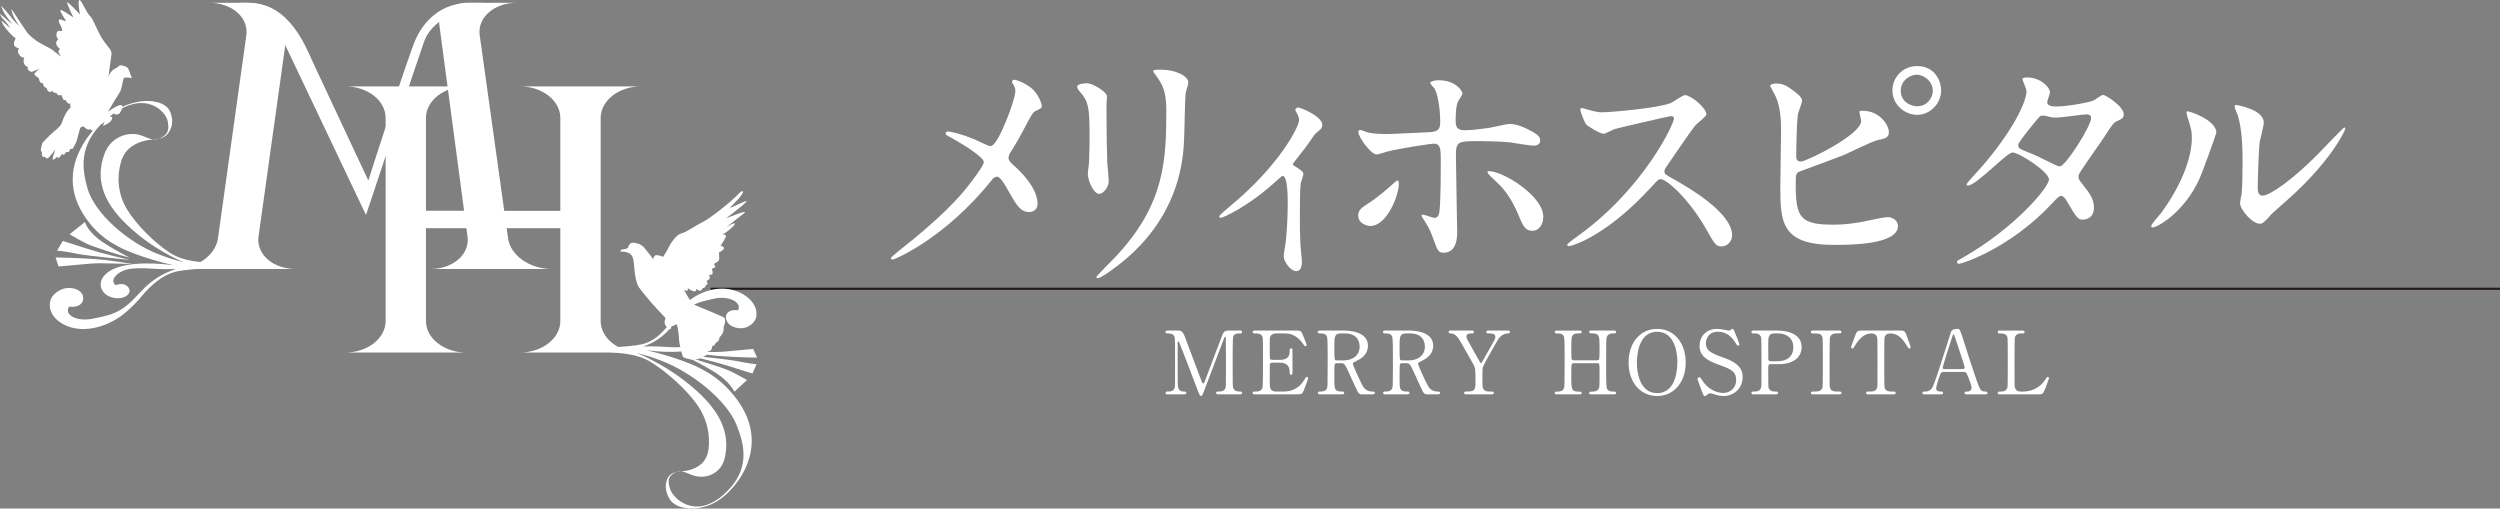
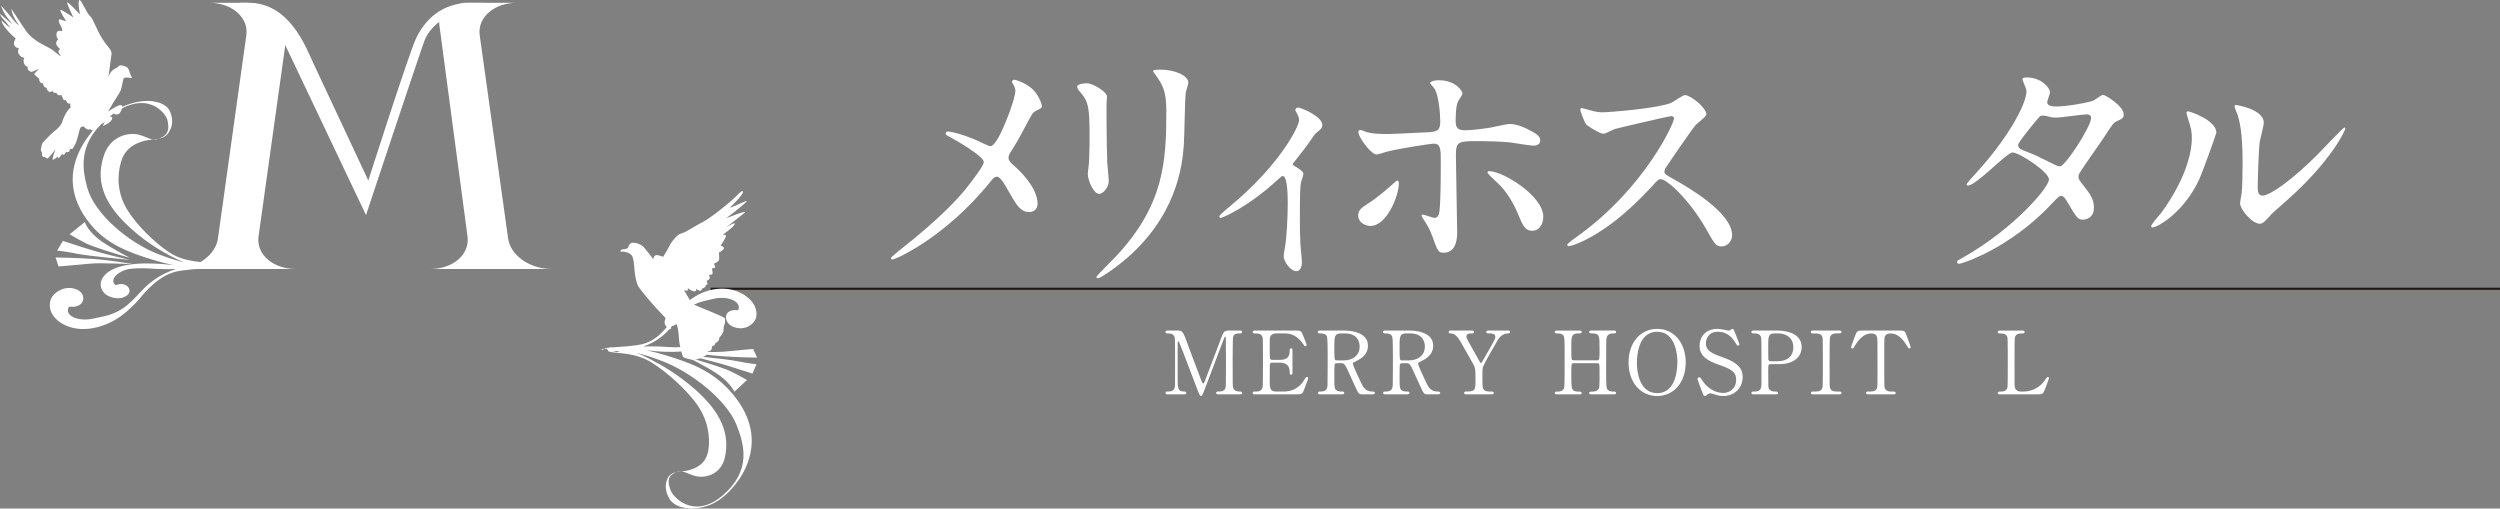
<svg xmlns="http://www.w3.org/2000/svg" id="b" data-name="レイヤー 2" width="320.718" height="65.241" viewBox="0 0 320.718 65.241">
  <rect x="0" y="0" width="320.718" height="65.241" fill="#808080" stroke="none" />
  <defs>
    <style>
      .d {
        stroke-width: 0px;
      }

      .d, .e {
        fill: #fff;
      }

      .e {
        stroke: #231815;
        stroke-miterlimit: 10;
        stroke-width: .276px;
      }
    </style>
  </defs>
  <g id="c" data-name="レイヤー 2">
    <g>
      <g>
        <path class="d" d="m125.009,17.875c.323.13,1.783.874,2.041.874.681,0,1.62-2.268,2.009-3.207.581-1.392,1.198-3.238,1.198-3.886,0-.291-.096-.519-.228-.745-.097-.194-.193-.292-.193-.389,0-.162.096-.292.259-.292.292,0,1.296.358,2.171,1.037.97.777,1.392,2.105,1.392,2.332,0,.26-.098.292-.811.649-.355.193-.453.355-1.295,1.943-.551,1.068-1.166,2.17-1.847,3.239-.162.228-.324.519-.324.809,0,.358.292.649.551.875,2.786,2.462,3.175,4.211,3.175,5.021,0,.842-.679,1.068-1.037,1.068-1.166,0-1.652-.842-2.785-2.849-.324-.584-.94-1.686-1.392-1.686-.292,0-.551.26-.682.454-5.927,7.418-12.405,10.172-12.696,10.172-.098,0-.228-.032-.228-.162s.617-.616,1.005-.939c5.505-4.309,7.676-6.835,8.583-7.936.777-.973,2.332-2.98,2.332-3.467,0-.679-2.981-2.46-4.211-3.141-.615-.324-.68-.356-.68-.519,0-.129.064-.26.291-.26.421,0,1.847.358,3.401,1.005Z" />
        <path class="d" d="m139.454,10.684c.777,0,2.558,1.134,2.558,1.684,0,.162-.064.906-.064,1.068,0,3.758.064,6.674.098,7.451.032.389.194,2.008.194,2.332,0,.843-.745,1.652-1.232,1.652-.713,0-1.457-1.717-1.457-2.558,0-.26.162-1.362.162-1.62.064-1.458.064-2.722.064-3.303,0-3.629-.162-4.374-1.166-5.54-.26-.292-.422-.485-.422-.745,0-.226.519-.421,1.264-.421Zm8.908-.907c-.389-.517-.421-.583-.421-.649,0-.096,0-.193.939-.193,1.943,0,3.563.809,3.563,1.652,0,.291-.259.939-.324,1.295-.129.875-.162,5.734-.259,6.867-.194,2.301-.81,9.232-8.098,15.031-.939.747-2.558,1.912-2.916,1.912-.129,0-.193-.066-.193-.162,0-.13,2.105-2.203,2.494-2.625,6.252-6.671,6.478-12.308,6.478-18.787,0-2.526-.583-3.369-1.264-4.341Z" />
        <path class="d" d="m165.98,21.244c.551.357,1.23.681,1.23,1.1,0,.162-.291.909-.323,1.102-.066.422-.13.94-.13,4.666,0,.842,0,1.879.064,3.109,0,.324.194,1.977.194,2.332,0,.26,0,1.23-.713,1.23-.777,0-1.619-1.262-1.619-1.909,0-.13,0-.226.162-1.166.226-1.167.356-3.953.356-5.572,0-.811,0-3.563-.649-3.563-.096,0-.162.064-.679.519-3.79,3.498-7.062,4.859-7.257,4.859-.162,0-.194-.131-.194-.196,0-.162.972-.972,1.296-1.23,6.446-5.312,8.94-10.302,8.94-11.111,0-.194-.064-.487-.227-.777-.032-.064-.259-.453-.259-.519,0-.194.194-.323.356-.323.356,0,3.109,1.132,3.109,2.234,0,.26-.129.486-.259.584-.615.517-.681.549-1.004,1.036-.713,1.069-.907,1.296-2.527,3.368,0,.066.064.196.13.228Z" />
        <path class="d" d="m174.24,27.658c0-.617.291-.94,1.23-1.522,1.264-.777,2.916-2.268,3.175-2.494.162-.162.519-.486.649-.486.129,0,.161.291.161.389,0,1.522-1.522,5.442-3.66,5.442-.259,0-.453-.066-.615-.13-.421-.129-.939-.551-.939-1.198Zm12.698,2.138c0,.486,0,2.624-1.717,2.624-.713,0-.777-.194-1.458-2.073-.389-1.037-.551-1.295-1.198-2.3-.13-.228-.194-.292-.194-.389s.064-.13.13-.13c.226,0,1.295.422,1.522.422.421,0,.583-.358.647-.875.162-1.524.162-4.761.162-6.512,0-1.554-.064-2.137-.94-2.137-.194,0-4.082.551-5.993,1.036-.194.064-1.102.358-1.296.358-.711,0-2.332-2.203-2.332-2.852,0-.162.032-.291.226-.291.13,0,.194.032.615.193.745.324,2.397.324,2.884.324.745,0,4.243-.193,5.214-.226,1.232-.064,1.556-.291,1.556-1.36s-.194-3.207-.681-4.146c-.064-.162-.615-.681-.615-.843,0-.096.356-.324,1.102-.324,2.234,0,3.045,1.426,3.045,1.686,0,.193-.519.906-.583,1.068-.292.584-.292,2.171-.292,2.494,0,1.005.421,1.167,1.264,1.167,1.036,0,2.592-.259,3.141-.324.422-.066,2.139-.485,2.495-.485.972,0,2.073.485,3.141,1.102.356.226.811.485.811,1.036,0,.615-.713.647-.843.647-.485,0-2.592-.355-3.045-.421-1.23-.13-3.596-.162-3.854-.162-2.786,0-3.078,0-3.078,1.847,0,1.554.162,8.455.162,9.847Zm7.808-2.332c-.551-1.362-1.556-3.045-2.624-3.984-.487-.453-1.296-1.199-1.296-1.362s.162-.162.226-.162c1.717,0,6.933,3.143,6.933,5.863,0,.747-.389,1.815-1.458,1.782-.907,0-1.198-.745-1.781-2.137Z" />
        <path class="d" d="m214.369,14.894c-.226,0-7.029,1.587-7.191,1.652-.226.066-1.23.615-1.457.615-.487,0-2.009-.972-2.203-1.166-.226-.226-.777-1.652-.777-1.879,0-.162.032-.259.194-.259.032,0,.745.193.842.226,1.005.291,1.394.324,1.717.324,1.102,0,7.192-.519,8.876-1.199.292-.129,1.49-1.004,1.782-1.004.777,0,2.754,1.652,2.754,2.462,0,.292-1.199,1.166-1.394,1.394-.647.777-3.207,4.566-3.726,5.312-.129.162-.259.389-.259.647,0,.292.064.356,1.426,1.102,1.457.843,7.255,4.114,7.255,7.061,0,.745-.583,1.426-1.328,1.426s-.875-.226-2.009-2.235c-2.234-3.92-5.086-6.382-5.797-6.382-.324,0-.422.098-1.134.907-1.134,1.198-4.439,4.827-8.649,6.933-.875.421-1.75.744-2.009.744-.064,0-.226,0-.226-.193,0-.13,1.296-1.069,1.49-1.199,8.455-6.122,12.309-14.511,12.212-15.031-.066-.259-.324-.259-.39-.259Z" />
-         <path class="d" d="m230.628,12.076c.226.162.551.551.551.843s-.519,1.554-.551,1.845c-.13,1.135-.194,4.018-.194,5.378,0,.194.064.583.615.583.647,0,7.71-3.433,7.71-5.184,0-.193-.226-1.102-.226-1.198,0-.13.226-.13.453-.13,2.203,0,3.337,1.912,3.337,2.722,0,.745-.486.843-1.426,1.036-.745.162-3.66,1.62-4.276,1.879-.906.389-5.701,2.105-5.863,2.203-.389.26-.389.422-.389,1.652,0,4.244.616,5.118,4.859,5.118,1.36,0,2.656-.13,4.729-.583.421-.098,1.847-.389,2.235-.389.681,0,1.296.517,1.296,1.134,0,2.43-6.219,2.43-8.228,2.43-6.705,0-6.867-2.884-6.867-7.483,0-1.166.096-6.252.096-7.32,0-2.658-.485-3.856-.842-4.536-.487-.907-.551-1.004-.551-1.069,0-.193.453-.291.745-.291.907,0,1.392.226,2.786,1.36Zm18.398-.519c0,1.75-1.424,3.176-3.077,3.176-1.522,0-3.175-1.232-3.175-3.143,0-1.62,1.264-3.111,3.175-3.111,2.332,0,3.077,2.009,3.077,3.077Zm-5.182.098c0,1.36,1.23,1.977,2.105,1.977,1.392,0,2.009-1.232,2.009-1.977,0-1.264-1.199-2.073-2.073-2.073-.745,0-2.041.647-2.041,2.073Z" />
        <path class="d" d="m251.776,33.066c6.642-3.758,11.079-9.036,11.079-10.04s-3.854-3.467-4.665-3.467c-.745,0-4.664,4.244-5.733,4.244-.13,0-.162-.098-.162-.162,0-.13,1.004-1.232,1.166-1.394,3.856-4.178,6.512-8.746,6.512-10.592,0-.26-.519-1.296-.519-1.522,0-.194.421-.194.615-.194,1.717,0,2.916,1.264,2.916,1.911,0,.194-.356,1.069-.356,1.262,0,.486.679.551,1.102.551,1.555,0,4.405-.551,4.858-.777.196-.096,1.005-.713,1.199-.713.324,0,2.656,1.459,2.656,2.495,0,.485-.226.583-.809.843-.486.227-.617.389-1.588,1.91-.453.713-2.656,3.791-3.045,4.439-.291.454-.356.551-.356.809,0,.292.032.358.615,1.102.779,1.004,1.362,1.717,1.362,2.852,0,1.49-1.232,1.554-1.394,1.554-.679,0-.809-.226-2.041-2.301-.064-.129-.421-.744-.745-.744-.291,0-.485.226-1.134.906-5.507,5.927-11.726,7.806-11.953,7.806-.064,0-.356,0-.291-.291.032-.129.096-.129.711-.487Zm16.489-17.944c0-.358-.324-.454-.551-.454-.486,0-3.337.421-3.92.421-.421,0-.647-.032-.972-.129-.324-.098-.454-.13-.777-.13-.098,0-.26,0-.389.13-.032,0-2.754,3.238-2.754,3.626,0,.454.292.551,1.102.875,1.004.389,1.264.519,3.563,1.652.13.064.551.26.745.226.713-.129,3.952-5.118,3.952-6.218Z" />
        <path class="d" d="m282.124,23.026c-1.943,4.211-5.344,6.154-5.993,6.154-.129,0-.162-.098-.162-.162,0-.26,1.037-1.392,1.296-1.717,3.563-4.891,3.92-8.421,3.92-9.492,0-.842-.032-1.197-.551-2.785-.064-.226-.13-.422-.13-.584,0-.096.033-.161.162-.161.226,0,3.661,1.1,3.661,2.753,0,.098-1.652,4.763-2.203,5.994Zm5.248,3.011c0-.162.162-1.004.194-1.166.096-.615.13-3.173.13-3.984,0-3.952-.389-5.28-.617-6.09-.064-.162-.421-1.004-.421-1.166,0-.13.13-.162.194-.162.162,0,3.563.581,3.563,2.268,0,.389-.453,2.072-.519,2.43-.129.874-.259,4.794-.259,5.863,0,.421.032,1.068.615,1.068.972,0,3.952-2.138,7.062-5.279.551-.551,3.303-3.467,3.433-3.467.064,0,.13.064.13.129,0,.26-1.879,4.278-7.549,9.266-1.683,1.457-2.007,1.781-2.234,2.072-.551.617-.843.843-1.069.875-.939.162-2.656-1.749-2.656-2.656Z" />
      </g>
      <g>
        <path class="d" d="m149.814,50.588c-.134,0-.292,0-.292-.179s.169-.179.225-.179c.37,0,.864,0,.965-.584.035-.179.035-.19.035-3.178,0-.527,0-2.93-.035-3.122-.101-.538-.583-.573-.83-.573-.214,0-.37,0-.37-.179,0-.19.169-.19.303-.19h1.156c.707,0,.786,0,1.459,1.942.259.73,1.493,3.93,1.729,4.581.034.078.101.268.192.268.112,0,.179-.201.235-.347.584-1.515,1.482-3.942,2.066-5.458.326-.853.37-.987,1.089-.987h1.325c.112,0,.28,0,.28.19,0,.179-.19.179-.224.179-.449,0-.854.013-.944.528-.034.225-.045,2.606-.045,3.144,0,3.01.011,3.032.045,3.2.078.46.426.584.83.584.18,0,.337,0,.337.179s-.168.179-.291.179h-2.718c-.157,0-.326,0-.326-.179s.18-.179.247-.179c.393,0,.875,0,.988-.584.033-.19.033-2.964.033-3.414s-.022-2.435-.022-2.841c0-.056,0-.179-.08-.179-.067,0-.089.033-.212.37-.259.663-2.448,6.478-2.593,6.826-.113.257-.169.393-.292.393-.124,0-.191-.112-.382-.594-.382-1.001-2.347-6.176-2.437-6.322,0-.011-.045-.089-.089-.089s-.091.056-.091.19v4.659c0,1.067,0,1.584.798,1.584.145,0,.315,0,.315.179s-.169.179-.292.179h-2.089Z" />
        <path class="d" d="m164.563,50.231c.707,0,1.864-.102,2.683-1.392.281-.439.303-.484.393-.484s.192.056.192.18c0,.056-.404,1.123-.472,1.29-.28.73-.291.763-1.021.763h-5.289c-.192,0-.348,0-.348-.179s.112-.179.426-.179c.27,0,.752-.034.853-.584.034-.19.046-2.774.046-3.098,0-.45,0-2.999-.035-3.201-.112-.573-.594-.573-1.044-.573-.078,0-.246,0-.246-.179,0-.19.156-.19.348-.19h5.119c.696,0,.752.022.977.573.067.157.482,1.188.482,1.268,0,.089-.078.169-.179.169-.068,0-.091-.022-.348-.383-.348-.494-1.078-1.258-2.156-1.258h-1.247c-.437,0-.629.226-.674.293-.134.201-.134.302-.134,1.19,0,.147,0,1.673.033,1.763.067.134.236.145.27.145h.988c1.268,0,1.268-.763,1.268-1.258,0-.033,0-.224.18-.224.19,0,.179.19.179.281-.011.415,0,2.426,0,2.874,0,.056,0,.236-.179.236-.18,0-.18-.147-.18-.372,0-.953-.64-1.178-1.268-1.178h-.988c-.192,0-.27.113-.292.259-.011.089-.011,1.943-.011,2.111,0,.786,0,1.336.808,1.336h.865Z" />
        <path class="d" d="m172.391,42.405c.54,0,3.099.056,3.099,1.942,0,1.145-.865,1.662-1.493,1.964-.394.192-.439.214-.439.338,0,.268.944,2.256,1.169,2.683.157.303.46.899,1.324.899.113,0,.337,0,.337.179,0,.156-.224.179-.281.179h-1.402c-.113,0-.337,0-.529-.324-.067-.112-.864-1.854-.988-2.133-.617-1.359-.696-1.538-1.089-1.538h-.617c-.08,0-.225.045-.259.134-.045.112-.045,1.594-.045,1.852,0,1.358,0,1.651,1.033,1.651.078,0,.235,0,.235.179s-.201.179-.326.179h-2.772c-.113,0-.281-.022-.281-.179,0-.179.156-.179.315-.179.774,0,.886-.361.92-.775.022-.383.022-3.47.022-3.998,0-.415,0-1.988-.089-2.268-.145-.417-.629-.417-.886-.417-.069,0-.303,0-.303-.201,0-.168.201-.168.337-.168h3.008Zm-.404.369c-.808,0-.808.506-.808,1.664,0,1.761,0,1.795.303,1.795h.909c1.1,0,2.033-.607,2.033-1.773,0-.786-.426-1.686-1.887-1.686h-.549Z" />
        <path class="d" d="m180.76,42.405c.54,0,3.099.056,3.099,1.942,0,1.145-.865,1.662-1.493,1.964-.394.192-.439.214-.439.338,0,.268.944,2.256,1.169,2.683.157.303.46.899,1.324.899.113,0,.337,0,.337.179,0,.156-.224.179-.281.179h-1.402c-.113,0-.337,0-.529-.324-.067-.112-.864-1.854-.988-2.133-.617-1.359-.696-1.538-1.089-1.538h-.617c-.08,0-.225.045-.259.134-.045.112-.045,1.594-.045,1.852,0,1.358,0,1.651,1.033,1.651.078,0,.235,0,.235.179s-.201.179-.326.179h-2.772c-.113,0-.281-.022-.281-.179,0-.179.156-.179.315-.179.774,0,.886-.361.92-.775.022-.383.022-3.47.022-3.998,0-.415,0-1.988-.089-2.268-.145-.417-.629-.417-.886-.417-.069,0-.303,0-.303-.201,0-.168.201-.168.337-.168h3.008Zm-.404.369c-.808,0-.808.506-.808,1.664,0,1.761,0,1.795.303,1.795h.909c1.1,0,2.033-.607,2.033-1.773,0-.786-.426-1.686-1.887-1.686h-.549Z" />
        <path class="d" d="m193.519,42.405c.125,0,.192.101.192.19,0,.179-.169.179-.27.179-.359,0-.92.204-1.268.798-.506.877-1.707,2.941-1.887,3.401-.112.27-.112.361-.112,1.236,0,1.359.011,1.515.123,1.694.192.294.484.327.854.327.382,0,.482,0,.482.179s-.168.179-.303.179h-3.2c-.134,0-.303,0-.303-.179s.18-.179.236-.179c1.089,0,1.223-.113,1.223-1.236,0-1.571.013-1.74-.291-2.29-.158-.292-1-1.776-1.169-2.066-.707-1.269-1.021-1.83-1.694-1.865-.136,0-.292-.011-.292-.179,0-.19.168-.19.292-.19h2.649c.134,0,.303,0,.303.19,0,.179-.18.179-.236.179-.348,0-.719,0-.719.405,0,.19.033.257.37.853.203.372,1.111,1.977,1.292,2.301.045.091.123.238.201.238.08,0,.158-.169.203-.249.247-.436,1.493-2.581,1.582-2.83.024-.078.057-.19.057-.302,0-.417-.551-.417-.741-.417-.292,0-.417,0-.417-.179,0-.19.169-.19.292-.19h2.548Z" />
        <path class="d" d="m204.899,46.221c.303,0,.303-.067.303-1.549,0-1.627,0-1.909-1.044-1.909-.089,0-.292,0-.292-.19,0-.168.203-.168.303-.168h2.863c.078,0,.292,0,.292.179,0,.19-.147.19-.495.19-.336,0-.605.193-.684.417-.091.235-.102.268-.102,4.334,0,.426,0,2.021.089,2.279.158.428.618.428.832.428.168,0,.359,0,.359.179s-.214.179-.292.179h-2.863c-.112,0-.303,0-.303-.168,0-.179.203-.179.326-.179.303,0,.618-.045.786-.225.225-.225.225-.236.225-2.291,0-1.043,0-1.132-.303-1.132h-3.019c-.069,0-.214.034-.259.134-.045.123-.045,1.234-.045,1.448,0,1.841,0,2.066,1.055,2.066.078,0,.281,0,.281.19,0,.157-.203.157-.303.157h-2.863c-.067,0-.292,0-.292-.179s.145-.179.494-.179c.158,0,.64-.067.73-.573.045-.27.045-2.997.045-4.434,0-.405,0-1.775-.078-2.021-.145-.428-.617-.428-.83-.428-.169,0-.359,0-.359-.19,0-.179.213-.179.292-.179h2.863c.112,0,.303,0,.303.168,0,.19-.191.19-.326.19-1.011,0-1.011.338-1.011,1.775,0,.201,0,1.437.045,1.538.056.145.236.145.259.145h3.019Z" />
        <path class="d" d="m212.595,50.802c-2.167,0-3.671-1.774-3.671-4.3s1.493-4.311,3.671-4.311c2.156,0,3.66,1.774,3.66,4.311,0,2.515-1.493,4.3-3.66,4.3Zm2.593-4.401c0-1.033-.292-3.84-2.593-3.84-2.515,0-2.604,3.302-2.604,4.043,0,1.076.326,3.828,2.604,3.828,2.504,0,2.593-3.267,2.593-4.03Z" />
        <path class="d" d="m218.325,50.175c-.078-.203-.561-1.471-.561-1.539,0-.169.145-.236.246-.236.124,0,.147.056.417.472.494.775,1.504,1.538,2.638,1.538.752,0,1.661-.506,1.661-1.694,0-1.023-.673-1.381-2.098-1.876-1.562-.54-2.595-1.134-2.595-2.47,0-1.167.81-2.178,2.247-2.178.224,0,.505.034.797.091.123.022.596.123.674.123.101,0,.179-.022.246-.067.158-.124.18-.147.259-.147.136,0,.169.102.281.393.078.179.607,1.504.607,1.571,0,.147-.124.18-.192.18-.089,0-.112-.033-.292-.326-.303-.482-.909-1.448-2.29-1.448-1.258,0-1.527,1.011-1.527,1.482,0,.932.674,1.269,2.144,1.787,2.268.786,2.571,1.683,2.571,2.547,0,1.515-1.191,2.426-2.437,2.426-.404,0-.797-.078-1.212-.225-.303-.101-.382-.112-.45-.112-.179,0-.326.045-.426.145-.19.169-.212.192-.326.192-.145,0-.168-.067-.382-.628Z" />
        <path class="d" d="m227.929,42.405c.426,0,3.2,0,3.2,2.122,0,1.167-.899,2.189-2.908,2.189h-1.079c-.302,0-.302.089-.302.942,0,2.055,0,2.066.123,2.256.179.26.46.316.752.316.248,0,.382,0,.382.179s-.157.179-.315.179h-2.772c-.169,0-.326,0-.326-.179s.168-.179.28-.179c.383,0,.865,0,.977-.584.033-.179.033-.19.033-3.178,0-.527,0-2.93-.033-3.122-.101-.538-.583-.573-.853-.573-.281,0-.404,0-.404-.179,0-.19.157-.19.326-.19h2.919Zm.067,3.939c1.482,0,2.066-.819,2.066-1.773,0-1.236-.91-1.798-1.932-1.798h-.482c-.808,0-.808.495-.808,1.472,0,.158,0,1.752.011,1.852.022.168.145.246.291.246h.854Z" />
        <path class="d" d="m232.625,50.588c-.145,0-.315,0-.315-.179s.091-.179.528-.179c.326,0,.864,0,.977-.584.034-.19.034-2.774.034-3.098,0-.461,0-2.999-.034-3.201-.113-.573-.517-.573-1.258-.573-.067,0-.247,0-.247-.179,0-.19.169-.19.326-.19h3.301c.136,0,.303,0,.303.19,0,.168-.101.168-.516.168-.337,0-.819.011-.966.517-.045.157-.045,2.684-.045,3.2,0,2.976,0,2.988.033,3.167.101.584.506.584,1.258.584.056,0,.235,0,.235.179s-.168.179-.303.179h-3.312Z" />
        <path class="d" d="m243.609,42.405c.607,0,.741,0,.932.505.089.247.573,1.517.573,1.629,0,.123-.113.168-.18.168-.089,0-.123-.045-.382-.471-.596-.977-1.258-1.461-2.021-1.461-.437,0-.707.182-.774.562-.033.203-.033,2.74-.033,3.213,0,.313,0,2.908.033,3.098.101.573.629.584.932.584.415,0,.505,0,.505.179s-.157.179-.337.179h-3.144c-.157,0-.324,0-.324-.179s.179-.179.246-.179c.663,0,1.078,0,1.191-.584.034-.179.034-.19.034-3.178,0-2.772,0-3.077-.08-3.289-.112-.303-.415-.405-.719-.405-.897,0-1.56.707-2.02,1.45-.27.437-.292.482-.393.482-.08,0-.18-.067-.18-.168,0-.089.506-1.437.596-1.662.179-.471.359-.471.92-.471h4.626Z" />
-         <path class="d" d="m252.293,50.588c-.123,0-.27-.034-.27-.179,0-.179.18-.179.449-.179.214,0,.461-.203.461-.495,0-.246-.292-1.021-.415-1.314-.248-.629-.281-.707-.651-.707h-2.437c-.415,0-.46.113-.64.618-.101.303-.404,1.202-.404,1.459,0,.439.359.439.629.439.134,0,.257.022.257.179,0,.179-.168.179-.257.179h-2.156c-.089,0-.236-.011-.236-.168,0-.19.123-.19.382-.19.303,0,.573-.067.854-.45.257-.347,1.089-2.986,1.335-3.783.147-.45.865-2.65,1.011-3.155.112-.393.18-.651.977-.651.134,0,.201.08.246.18.102.168.292.752.372,1.009.786,2.437.853,2.706,1.56,4.784.64,1.908.718,2.066,1.359,2.066.145,0,.257.067.257.19,0,.168-.179.168-.257.168h-2.425Zm-.528-3.243c.124,0,.281-.056.281-.18,0-.236-1.067-3.357-1.268-3.963-.069-.19-.091-.292-.169-.292-.067,0-.078.033-.201.404-.315.91-1.191,3.761-1.191,3.863,0,.169.169.169.315.169h2.234Z" />
        <path class="d" d="m259.551,50.231c.707,0,1.975-.225,2.829-1.527.213-.316.235-.349.313-.349.068,0,.169.033.169.168,0,.068-.426,1.169-.494,1.348-.281.707-.326.719-1.055.719h-4.704c-.169,0-.326,0-.326-.179s.123-.179.404-.179c.27,0,.752-.034.853-.584.033-.19.033-2.774.033-3.098,0-.45,0-2.999-.033-3.201-.101-.573-.596-.573-1.011-.573-.078,0-.246,0-.246-.179,0-.19.156-.19.326-.19h2.783c.18,0,.337,0,.337.19,0,.179-.123.179-.404.179-.236,0-.752.024-.853.573-.033.203-.033,2.595-.033,3.122,0,2.987,0,2.999.033,3.178.101.528.561.584.775.584h.303Z" />
      </g>
      <line class="e" x1="91.173" y1="37.045" x2="320.718" y2="37.045" />
      <g>
        <path class="d" d="m27.599,34.284c-.022.032.051-.18.019-.161-.082.05-.144-.305-.228-.285-.972-.289-3.559-.057-5.667-1.459-2.002-1.334-4.217-3.543-5.405-5.486-1.257-2.058-1.328-4.295-.796-6.115.526-1.817,1.906-2.427,3.057-2.722,1.141-.289,2.381-.018,3.066-1.06.526-.809.607-1.749.134-2.767-.213-.442-.698-.842-1.42-1.072l-.735-.161c-.863-.115-1.937-.017-3.189.405-1.998.677-4.338,2.726-5.714,4.996-2.191,3.632-1.708,7.131.786,10.247,2.172,2.719,5.039,3.737,8.093,4.683.823.256,1.732.484,2.623.685-3.198-.394-6.849-.358-8.509,1.015-.97.811-1.064,1.88-.233,2.664.463.439,1.81.906,2.761.243.709-.492.32-1.268-.324-1.441-.639-.166-1.021.13-1.102.069-.858-.651.38-1.956,2.126-2.1.925-.074,1.413-.078,3.279.042,1.114.078,3.336-.053,4.561.031.396.075,1.216-.832,1.536-.777.204.052.405.084.574.115-4.783.064-7.218,1.788-8.923,3.643-.685.747-1.507,1.608-2.295,2.105-1.399.886-2.495.967-3.588,1.225-2.044.486-3.902-.352-3.243-1.476.062-.106.7.162,1.372-.257.68-.422.692-1.571-.44-2.003-1.531-.583-2.9.463-3.209,1.184-.545,1.292.187,2.678,1.832,3.439,2.444,1.135,5.732.14,7.919-1.823,1.607-1.443,1.684-1.77,2.345-2.474,2.735-2.918,4.434-2.653,6.12-2.899-.058.019,1.949-.147,2.005-.14.881.099.841-.391,1.162-.166l.471-.122c-.05-.296-.67.426-1.106.175m-5.823-18.835c.222,1.04.204,1.837-1.104,2.337-1.301.495-1.875-.788-3.809-.579-1.217.129-2.576.902-3.184,2.558-1.155,3.164-.235,6.011,2.739,8.925,2.158,2.111,4.265,3.361,5.963,4.261.551.291,1.083.527,1.579.719-1.564-.398-2.154-.61-3.31-1.046-3.922-1.504-8.23-5.214-9.157-8.505-.732-2.635-1.247-6.115,3.18-9.414,4.373-3.257,6.878-.302,7.102.744Zm-9.318,17.785c-2.236-.165-5.042-.204-5.042-.204l.377,1.148s.902-.056,2.792-.242c2.325-.232,2.281-.18,6.711-.064,0,0-2.584-.467-4.837-.637Zm4.483.109s-3.231-.72-5.537-1.457c-2.042-.654-3.055-.979-3.055-.979l-.735,1.239s1.234.123,2.58.408c1.36.282,6.747.788,6.747.788Zm-.014-.282s-2.073-1.061-3.546-2.058c-1.835-1.247-2.212-2.512-2.212-2.512l-1.951,1.562s1.801,1.088,2.648,1.405c2.55.952,5.061,1.603,5.061,1.603Z" />
        <path class="d" d="m77.876,44.672c.012-.033-.028.179,0,.157.069-.048.177.296.25.277.944.28,3.324.053,5.474,1.403,2.038,1.289,4.391,3.419,5.748,5.287,1.44,1.985,1.789,4.141,1.535,5.899-.26,1.753-1.468,2.34-2.502,2.623-1.029.277-2.226.017-2.723,1.023-.383.78-.343,1.686.231,2.667.255.425.762.814,1.464,1.034l.71.157c.816.106,1.806.017,2.918-.392,1.78-.654,3.698-2.631,4.687-4.82,1.569-3.498.671-6.872-2.055-9.875-2.379-2.625-5.184-3.604-8.156-4.513-.804-.255-1.676-.473-2.536-.668,3.034.386,6.438.349,7.806-.976.803-.78.755-1.812-.124-2.572-.488-.419-1.81-.872-2.61-.229-.593.47-.134,1.222.493,1.387.614.162.93-.126,1.018-.067.882.629-.102,1.887-1.713,2.024-.853.073-1.311.078-3.063-.036-1.054-.078-3.108.05-4.258-.031-.382-.076-1.031.8-1.336.747-.2-.048-.385-.084-.553-.109,4.456-.062,6.506-1.725,7.857-3.512.538-.716,1.197-1.552,1.869-2.027,1.19-.855,2.205-.937,3.187-1.185,1.844-.467,3.688.341,3.217,1.423-.045.106-.671-.157-1.244.252-.582.405-.445,1.513.664,1.929,1.507.565,2.651-.442,2.845-1.141.341-1.247-.52-2.583-2.154-3.319-2.424-1.091-5.364-.134-7.153,1.761-1.309,1.39-1.342,1.703-1.868,2.385-2.172,2.81-3.79,2.561-5.33,2.796.05-.022-1.799.14-1.854.134-.838-.095-.735.375-1.06.159l-.426.117c.087.285.573-.411,1.006-.171m7.863,18.162c-.341-1.004-.423-1.77.731-2.253,1.151-.475,1.851.758,3.626.559,1.116-.129,2.287-.872,2.639-2.469.671-3.05-.559-5.796-3.707-8.606-2.281-2.033-4.412-3.238-6.108-4.107-.557-.282-1.087-.509-1.569-.693,1.508.386,2.082.584,3.22,1.012,3.856,1.448,8.351,5.021,9.64,8.198,1.023,2.542,1.95,5.894-1.753,9.075-3.66,3.14-6.375.294-6.72-.716Zm6.394-17.15c2.11.162,4.735.198,4.735.198l-.502-1.107s-.83.056-2.575.232c-2.135.224-2.098.173-6.249.064,0,0,2.47.453,4.591.612Zm-4.192-.101s3.106.693,5.354,1.403c1.985.629,2.972.942,2.972.942l.526-1.194s-1.163-.123-2.462-.394c-1.296-.271-6.39-.758-6.39-.758Zm.05.271s2.069,1.021,3.57,1.982c1.873,1.202,2.389,2.424,2.389,2.424l1.62-1.507s-1.823-1.048-2.656-1.353c-2.497-.923-4.924-1.546-4.924-1.546Z" />
-         <path class="d" d="m77.057,41.172V15.14c0-2.247,2.329-4.06,5.205-4.06h-15.576c2.869,0,5.197,1.813,5.197,4.06v11.913h-10.999v-.018h-6.241v-11.895c0-2.247,2.33-4.06,5.202-4.06h-15.573c2.873,0,5.199,1.813,5.199,4.06v26.031c0,2.242-2.325,4.057-5.199,4.057h15.573c-2.872,0-5.202-1.815-5.202-4.057v-11.899h17.24v11.899c0,2.242-2.328,4.057-5.197,4.057h15.576c-2.876,0-5.205-1.815-5.205-4.057Z" />
        <path class="d" d="m16.698,9.472s-.056-.246-.173-.506c-.115-.26-.217-.422-.781-.549-.564-.13-.275.035-.97.384-.693.347-.867,1.084-.867,1.084,0,0,.304-2.235.391-2.864.087-.629-.369-.823-1.126-1.975-.763-1.148-1.152-2.56-1.631-2.993-.475-.433-1.192-2.321-1.389-2.019-.194.305.11,1.823.11,1.823,0,0-1.672-1.823-1.65-1.518.023.302.805,1.91.805,1.91,0,0-1.652-1.171-1.672-.934-.025.238.74,1.388.74,1.388,0,0-.372-.043-.611-.175-.238-.129-.518,0-.172.607.347.609.284.872.284.872,0,0-.718-.263-.74.344-.022.607.238.674.238.674,0,0-.367.305-.259.651.109.347.478.607.478.607,0,0-.326.26-.155.499.173.239.264.457.264.457,0,0-.87-.632-.956-.738-.087-.109-.692-.436-1.562-.892-.868-.453-1.628-1.149-1.91-1.583-.284-.433-.844-1.216-1.106-1.65-.261-.433-.825-1.236-.825-1.236,0,0,.023.238.172.693.153.456.846,1.499.846,1.499,0,0-.542-.478-.89-.934C1.237,1.942.149.726.149.726c0,0,.066.35.392.932.324.588,1.065,1.433,1.065,1.433,0,0-.368-.259-.543-.411-.173-.154-1.062-.912-1.062-.912,0,0,.088.39.431.693.347.303.869,1.107.869,1.107,0,0-.196-.109-.586-.478-.391-.366-.565-.519-.519-.366.043.15.281.649.802,1.234.519.588,1.019.977,1.019.977,0,0-.239.326-.239.719,0,.389.677.581.677.581,0,0-.331.285,0,.761.321.479.668.39.668.39,0,0-.217.37,0,.828.219.454.543.259.437.475-.11.218.259.521.475.521s1.018-.411,1.018-.411l-.628.626v.175l.326.259c.325.263.261.24.261.24,0,0,0,.369.239.52.238.152.259,0,.259,0,0,0,.022.303.129.456.11.151.347.217.347.217,0,0,0,.284.283.456.282.173.434-.127.434-.127,0,0,.129.26.261.281.132.02.261,0,.261,0,0,0,.109.284.349.324.238.043.282-.109.282-.109,0,0,.067.239.215.544.155.303.349.151.349.151,0,0,.11.306.304.433.194.131.304,0,.304,0,0,0-.022.282,0,.433.007.059.046.074.091.07-.481.288-1.023,1.429-1.125,1.84-.119.464-.538.87-1.086,1.303-.551.435-1.332,1.331-1.376,1.346-.043.015-.189.317-.175.362.017.042-.069.317-.069.317,0,0-.075.347-.031.449.043.101.13.13.13.13,0,0-.07.392.072.566.147.173.261.028.261.028,0,0,.203.243.361.243.158,0,1.028-1.172,1.028-1.172,0,0-.466,1.261-.333,1.317.131.059.551-.347.592-.375.044-.028,0,.172.133.159.129-.013.462-.506.462-.506,0,0,.113.13.23.087.119-.043.275-.305.266-.348-.011-.042.154.073.329,0,.175-.071.189-.407.189-.407,0,0,.173.073.317,0,.143-.07.115-.215.346-.563.232-.347.508-1.704.622-2.024.116-.317.461-.275.461-.275,0,0,.334.333.565.406.08.025.183-.02.296-.088.01.015.017.031.028.041.271.327.414.092.686-.07.138-.082.509-.493.73-.651.115.076.277-.165.388-.252-.083.178-.037.254-.217.506-.094.133,1.011-.361,1.153-.794.146-.431-.017-.277-.341-.391.281-.365.517-.459.702-.498-.024.014-.042.024-.052.024-.109,0-.057.326.502.2.252-.059.573-.802.542-.992-.085-.545-1.226.246-1.851.649.226-.352.447-.749.66-1.11.476-.811.794-1.213.954-1.577.16-.362.307-1.39.403-1.577.101-.19.825-.087.915-.042.085.042.13-.059.13-.059l-.22-.478Z" />
        <path class="d" d="m85.387,40.806s-.38-.389-1.184-1.261c-.807-.875-1.998-2.316-2.278-2.748-.283-.436-.477-1.487-.529-2.179-.052-.692-.103-1.693-.477-1.992-.377-.299-.897-.344-1.028-.351-.131-.004-.324.075-.289-.087.034-.164.219-.214.44-.211.219.004.521-.176.521-.176,0,0,.124-.699.671-.671.542.028,1.068.249,1.421.653.353.405,1.162,1.479,1.162,1.479,0,0,.018-.612.51-.53.486.081.744.221.744.221,0,0,.561-.889.8-1.39.235-.5.637-.942.92-1.236.282-.294.514-.354.917-.487.401-.137,1.606-.937,2.466-1.371.864-.435,2.451-1.701,3.47-2.562,1.019-.864,1.553-1.63,1.665-1.32.109.31-1.216,1.589-1.609,1.989-.393.401,2.515-1.181,2.03-.67-.478.514-2.574,2.097-2.574,2.097,0,0,3.02-1.233,2.311-.657-.713.576-2.316,1.82-2.316,1.82,0,0,1.299-.825,1.092-.384-.201.44-1.557,1.341-1.557,1.341,0,0,.625-.152.389.347-.238.5-.635,1.032-.635,1.032,0,0,.637.201.38.475-.256.277-.593.425-.593.425,0,0,.102.858-.022,1.03-.123.17-.618.419-.618.419,0,0,.243.425.145.47-.101.043-.408.155-.408.155,0,0,.21.66.021.73-.192.07-.405.045-.405.045,0,0,.211.354.06.542-.148.187-.357.232-.357.232,0,0,.182.392.103.461-.082.07-.208.045-.208.045,0,0,.048.185-.109.305-.157.122-.319.154-.319.154,0,0-.056.163-.196.288-.137.126-.646-.246-.646-.246,0,0,.194.305-.143.344-.337.036-.881-.408-.881-.408,0,0-.008.35-.092.336-.087-.02-.405-.066-.405-.066,0,0,.298.46.489.809.19.344.517.878.953,1.104.436.224,3.772,1.501,3.8,1.683.026.182.07.607-.081.906-.151.299-.006.615-.173.953-.168.338-.439.584-.439.584,0,0-.004.333-.197.512-.192.176-.305.198-.305.198,0,0-.073.249-.148.296-.078.05-.302.159-.302.159,0,0-.007.461-.224.545-.217.084-.432.171-.432.171,0,0,.101.246-.109.419-.215.173-.588.271-.588.271,0,0-.158.143-.415.201-.253.053-.386.157-.832.084-.446-.073-1.093-.232-1.148-.397-.053-.168-.453-1.395-.496-2.323-.045-.934-.214-1.787-.32-1.806-.106-.022-.277.157-.398.199-.118.042-.302-.02-.302-.02,0,0,.064.629-.221.417-.281-.215-.857-.512-.471-1.398Z" />
        <g>
          <path class="d" d="m36.79,4.417C36.79.301,31.569.357,31.569.357h-4.741c2.873,0,5.014,1.817,4.788,4.06l-3.637,26.034c-.226,2.241-2.734,4.058-5.607,4.058h15.575c-2.873,0-5.019-1.817-4.796-4.058l3.639-26.034Z" />
          <path class="d" d="m65.162,30.447c.226,2.247-.491,4.062,3.774,4.062h-13.737c2.873,0,5.017-1.816,4.791-4.062l-3.638-27.326c-.226-2.241,3.214-2.764,3.214-2.764h6.753c-2.873,0-5.021,1.817-4.793,4.06l3.637,26.03Z" />
          <path class="d" d="m65.162,30.447c.226,2.247,2.738,4.062,5.614,4.062h-13.738" />
          <path class="d" d="m30.738.365s-.126-.008,1.136-.008c5.293,0,7.375,5.715,8.332,7.77,1.19,2.557,7.046,15.031,7.046,15.031,0,0,5.189-16.262,6.129-18.246,1.072-2.262,3.215-4.546,6.905-4.546,1.97,0,1.791,0,1.791,0,0,0-6.256,1.155-7.639,4.884-.646,1.745-7.483,22.337-7.483,22.337L34.934,2.293s.636-.86-.142-.86" />
        </g>
      </g>
    </g>
  </g>
</svg>